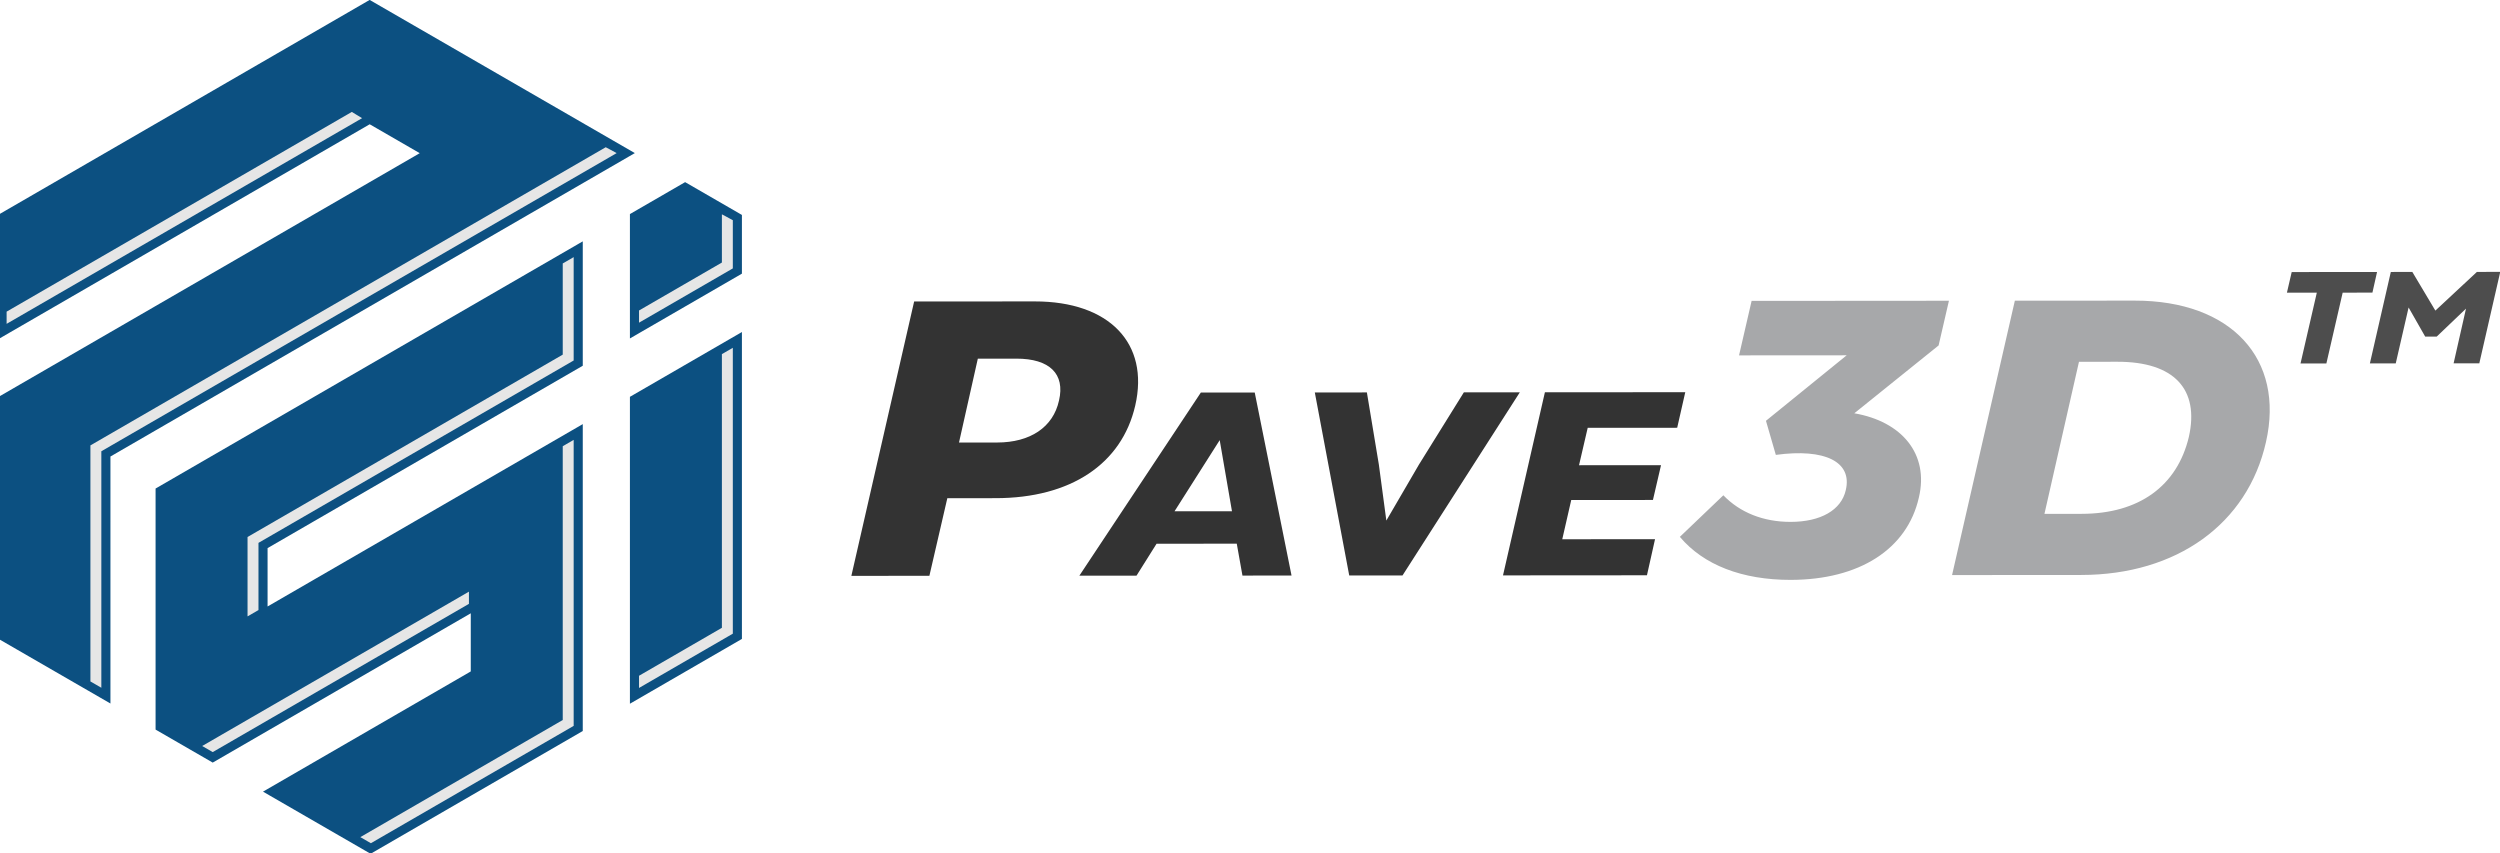
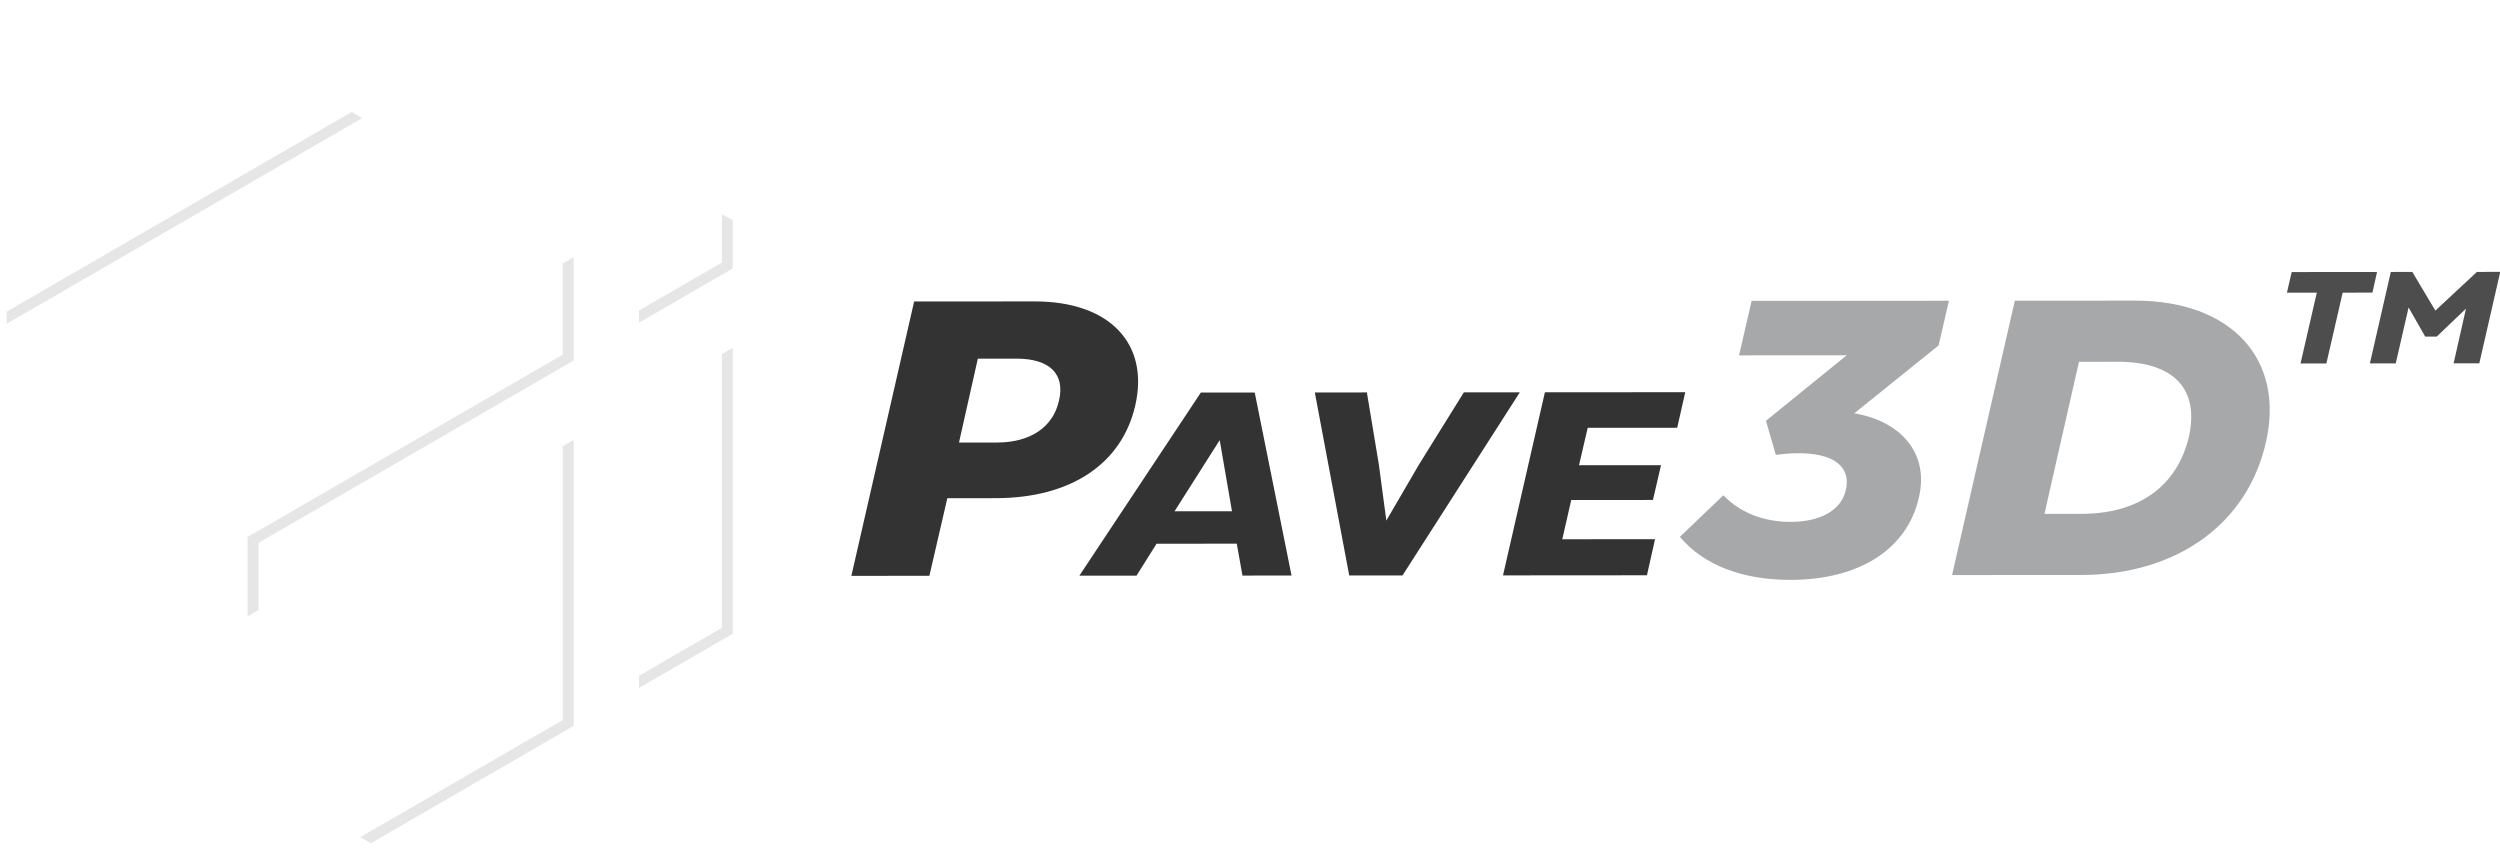
<svg xmlns="http://www.w3.org/2000/svg" xmlns:ns1="http://www.inkscape.org/namespaces/inkscape" xmlns:ns2="http://sodipodi.sourceforge.net/DTD/sodipodi-0.dtd" width="2624.521" height="895.711" viewBox="0 0 2624.521 895.711" version="1.1" id="svg1" ns1:version="1.4 (86a8ad7, 2024-10-11)" ns2:docname="PSI Suite Logos.svg" xml:space="preserve">
  <title id="title1">PSI</title>
  <defs id="defs1" />
  <g ns1:label="Layer 1" ns1:groupmode="layer" id="layer1" transform="translate(-8580.203,-1382.88)">
    <g id="g2-1" transform="translate(4620.317,1125.378)" style="display:inline;opacity:1;fill:none;fill-opacity:0;stroke:#000000;stroke-width:10;stroke-dasharray:none;stroke-opacity:1" ns1:export-filename="Center Aligned\Color (Black Text)\Pave3D Center-Aligned Color-BlackText.png" ns1:export-xdpi="100" ns1:export-ydpi="100">
-       <rect style="font-size:442.051px;font-family:Gogh;-inkscape-font-specification:Gogh;letter-spacing:0px;word-spacing:0px;opacity:0.313;fill:none;fill-opacity:0;stroke:#000000;stroke-width:10;stroke-dasharray:none;stroke-opacity:1" id="rect1-5" width="3178.889" height="1210.303" x="3682.46" y="99.925" />
-     </g>
+       </g>
    <g id="g5" transform="translate(7234.375,3800.765)">
      <g id="g1-2-7" ns1:label="Logo" transform="matrix(0.438,0,0,0.438,3532.232,-2305.581)">
-         <path id="path1-9-7" d="m -3481.98,1132.178 v 298.111 l 268.434,-155.317 V 976.861 837.512 539.401 l -268.434,155.317 v 298.111 z m 0,-577.373 132.42,-76.618 136.014,-78.698 v -140.722 l -136.127,-78.626 -132.307,76.553 z m -1513.535,719.949 268.434,155.045 V 837.766 l 999.161,-578.117 257.726,-149.121 -257.839,-148.925 -119.929,-69.27 -257.839,-148.925 -257.726,149.121 -631.988,365.67 v 298.111 l 889.827,-514.856 119.929,69.27 -741.322,428.93 -268.434,155.317 v 298.111 z m 645.057,220.579 487.024,-281.793 v 139.349 l -497.965,288.123 257.839,148.925 240.126,-138.937 268.434,-155.317 V 1197.572 1058.223 760.111 l -268.434,155.317 -487.024,281.793 v -139.913 l 487.024,-281.793 268.434,-155.317 v -298.111 l -12.399,7.174 -256.036,148.143 -487.024,281.793 -268.434,155.317 v 298.111 139.912 139.749 l 136.969,79.112 z" style="fill:#0c5081;fill-opacity:1;fill-rule:evenodd;stroke:none;stroke-width:1.333;stroke-linecap:butt;stroke-linejoin:miter;stroke-miterlimit:4;stroke-dasharray:none;stroke-opacity:1" ns1:export-filename="Letterhead\Large Text\Blue Text\technologies_letterhead.png" ns1:export-xdpi="150" ns1:export-ydpi="150" ns1:label="Bg" ns2:nodetypes="cccccccccccccccccccccccccccccccccccccccccccccccccccccccccc" ns1:highlight-color="#000077" />
        <g ns1:groupmode="layer" id="layer1-4-3" ns1:label="Shadows" ns1:highlight-color="#a7a8aa">
          <path style="fill:#e6e6e6;fill-opacity:1;fill-rule:evenodd;stroke-width:10" d="m -4128.149,1750.035 25.306,14.579 486.044,-281.226 V 797.91 l -26.198,15.159 v 656.257 z" id="path5-5-3" ns2:nodetypes="ccccccc" ns1:label="1" />
          <path id="path2-86-5" d="m -4123.852,26.779 -24.757,-14.896 -827.33,478.695 v 29.221 z" style="fill:#e6e6e6;fill-opacity:1;fill-rule:evenodd;stroke:none;stroke-width:1.333" ns1:label="2" />
-           <path id="path3-5-9" d="m -3539.949,96.483 -1235.129,714.649 v 565.769 l 26.198,15.132 V 825.194 l 1235.129,-714.649 z" style="fill:#e6e6e6;fill-opacity:1;fill-rule:evenodd;stroke:none;stroke-width:1.333" ns1:label="3" />
          <path id="path4-02-9" d="m -3642.998,375.044 v 218.52 l -755.458,437.11 v 190.283 l 26.198,-15.159 v -161.062 l 755.458,-437.11 v -247.741 z" style="fill:#e6e6e6;fill-opacity:1;fill-rule:evenodd;stroke:none;stroke-width:1.333" ns1:label="4" />
-           <path id="path6-6-8" d="m -3867.834,1190.899 v -29.221 l -519.74,300.723 -119.632,69.219 25.273,14.598 120.558,-69.755 z" style="fill:#e6e6e6;fill-opacity:1;fill-rule:evenodd;stroke:none;stroke-width:1.333" ns1:label="5" />
          <path id="path7-2-1" d="m -3261.543,592.358 v 370.441 285.539 l -198.637,114.932 v 29.221 l 224.836,-130.09 v -285.539 -399.662 z" style="fill:#e6e6e6;fill-opacity:1;fill-rule:evenodd;stroke:none;stroke-width:1.333" ns1:label="6" />
          <path id="path8-8-8" d="m -3261.543,257.287 v 115.567 l -198.637,114.932 v 29.221 l 224.836,-130.09 v -115.567 z" style="fill:#e6e6e6;fill-opacity:1;fill-rule:evenodd;stroke:none;stroke-width:1.333" ns1:label="7" />
        </g>
      </g>
      <g id="text14-3-7-96-64-5-7" style="font-size:442.051px;font-family:Gogh;-inkscape-font-specification:Gogh;letter-spacing:0px;word-spacing:0px;fill:#a7a8aa;stroke-width:2.302" transform="matrix(1.07,-7.7598963e-4,0,0.935,0,0)" aria-label="PAVE3DTM">
        <path style="font-style:italic;font-weight:800;font-size:440px;-inkscape-font-specification:'Gogh Ultra-Bold Italic';letter-spacing:-35.46px;fill:#333333" d="m 2093.077,-1937.667 h 76.56 l 17.6,-87.12 h 47.52 c 73.48,0 123.64,-38.28 136.84,-103.84 14.08,-69.96 -25.52,-117.04 -98.56,-117.04 h -118.36 z m 105.6,-149.6 18.48,-94.16 h 37.84 c 32.56,0 47.96,17.16 41.8,47.08 -5.72,29.92 -28.16,47.08 -60.72,47.08 z" id="path25" />
        <path style="font-style:italic;font-weight:800;font-size:293.627px;-inkscape-font-specification:'Gogh Ultra-Bold Italic';letter-spacing:-0.06px;fill:#333333" d="m 2316.766,-1937.667 h 56.083 l 19.673,-35.822 h 78.692 l 5.579,35.822 h 48.155 l -36.116,-205.539 h -52.853 z m 93.373,-72.232 44.338,-79.867 12.039,79.867 z m 171.418,72.232 h 52.266 l 115.102,-205.539 h -54.908 l -44.044,81.041 -32.005,62.836 -7.341,-62.836 -11.745,-81.041 h -51.091 z" id="path26" />
        <path style="font-style:italic;font-weight:800;font-size:293.627px;-inkscape-font-specification:'Gogh Ultra-Bold Italic';letter-spacing:8.05px;fill:#333333" d="m 2732.422,-1937.667 h 141.235 l 7.928,-40.52 h -91.024 l 8.809,-44.044 h 80.16 l 7.928,-39.052 h -80.454 l 8.515,-41.989 h 87.794 l 7.928,-39.933 H 2773.53 Z" id="path27" />
        <path style="font-style:italic;font-weight:800;font-size:440px;-inkscape-font-specification:'Gogh Ultra-Bold Italic'" d="m 3014.613,-1932.387 c 67.32,0 114.4,-34.32 125.84,-92.4 10.12,-48.84 -16.72,-85.36 -63.36,-94.6 l 82.72,-76.12 10.12,-50.16 h -193.6 l -12.32,61.16 h 105.6 l -79.2,73.48 9.68,38.28 c 48.4,-7.48 75.24,7.92 68.64,39.6 -4.4,22.44 -24.64,35.64 -54.12,35.64 -26.84,0 -49.72,-10.56 -66,-29.92 l -42.68,46.64 c 23.32,31.68 61.16,48.4 108.68,48.4 z m 158.4,-5.28 h 126.72 c 93.72,0 163.24,-57.2 181.28,-149.16 18.48,-93.28 -33.88,-158.84 -128.92,-158.84 h -117.48 z m 90.64,-68.64 33.88,-170.72 h 37.84 c 55.44,0 80.52,30.8 69.96,84.48 -11.44,55 -48.84,86.24 -105.16,86.24 z" id="path28" />
        <path style="font-style:italic;font-weight:800;font-size:146.667px;-inkscape-font-specification:'Gogh Ultra-Bold Italic';baseline-shift:super;fill:#4d4d4d" d="m 3514.893,-2174.947 h 25.373 l 15.987,-79.493 h 29.187 l 4.547,-23.173 H 3506.24 l -4.693,23.173 h 29.333 z m 68.054,0 h 25.373 l 12.613,-62.773 16.28,32.707 h 11.293 l 28.747,-31.387 -12.173,61.453 h 25.227 l 20.533,-102.667 h -22.88 l -40.773,43.413 -22.587,-43.413 h -21.12 z" id="path29" />
      </g>
    </g>
  </g>
</svg>